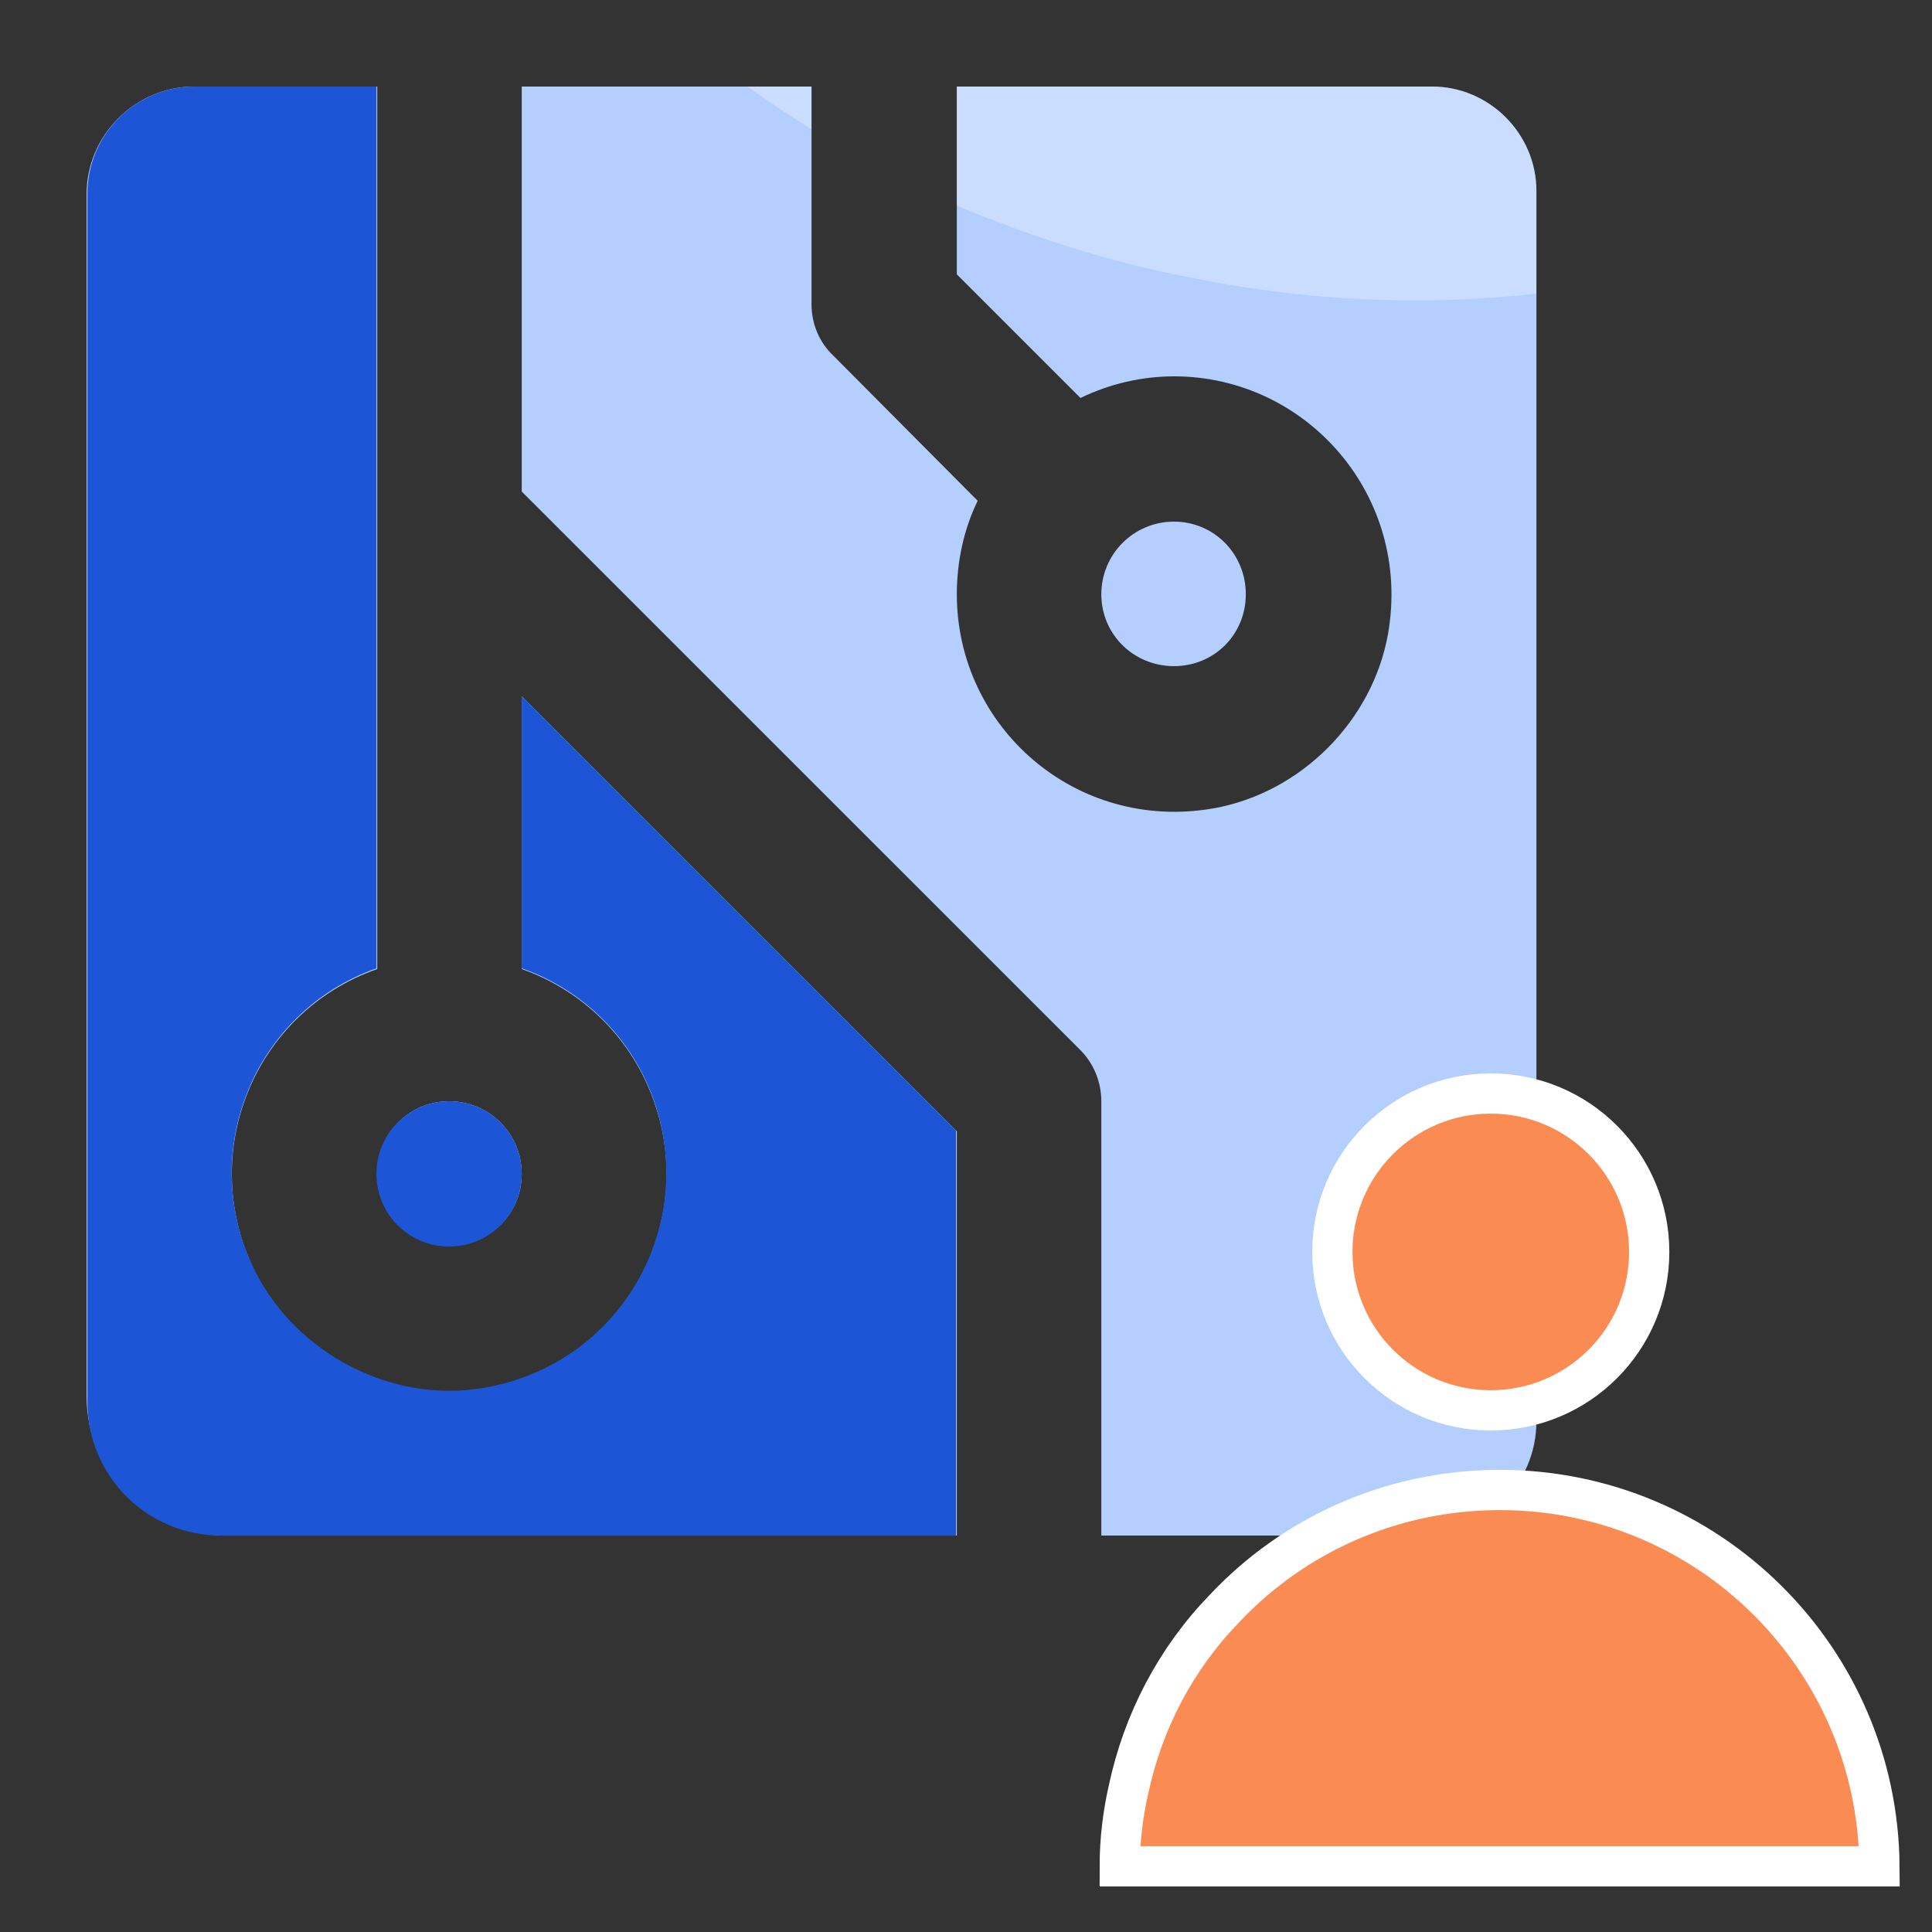
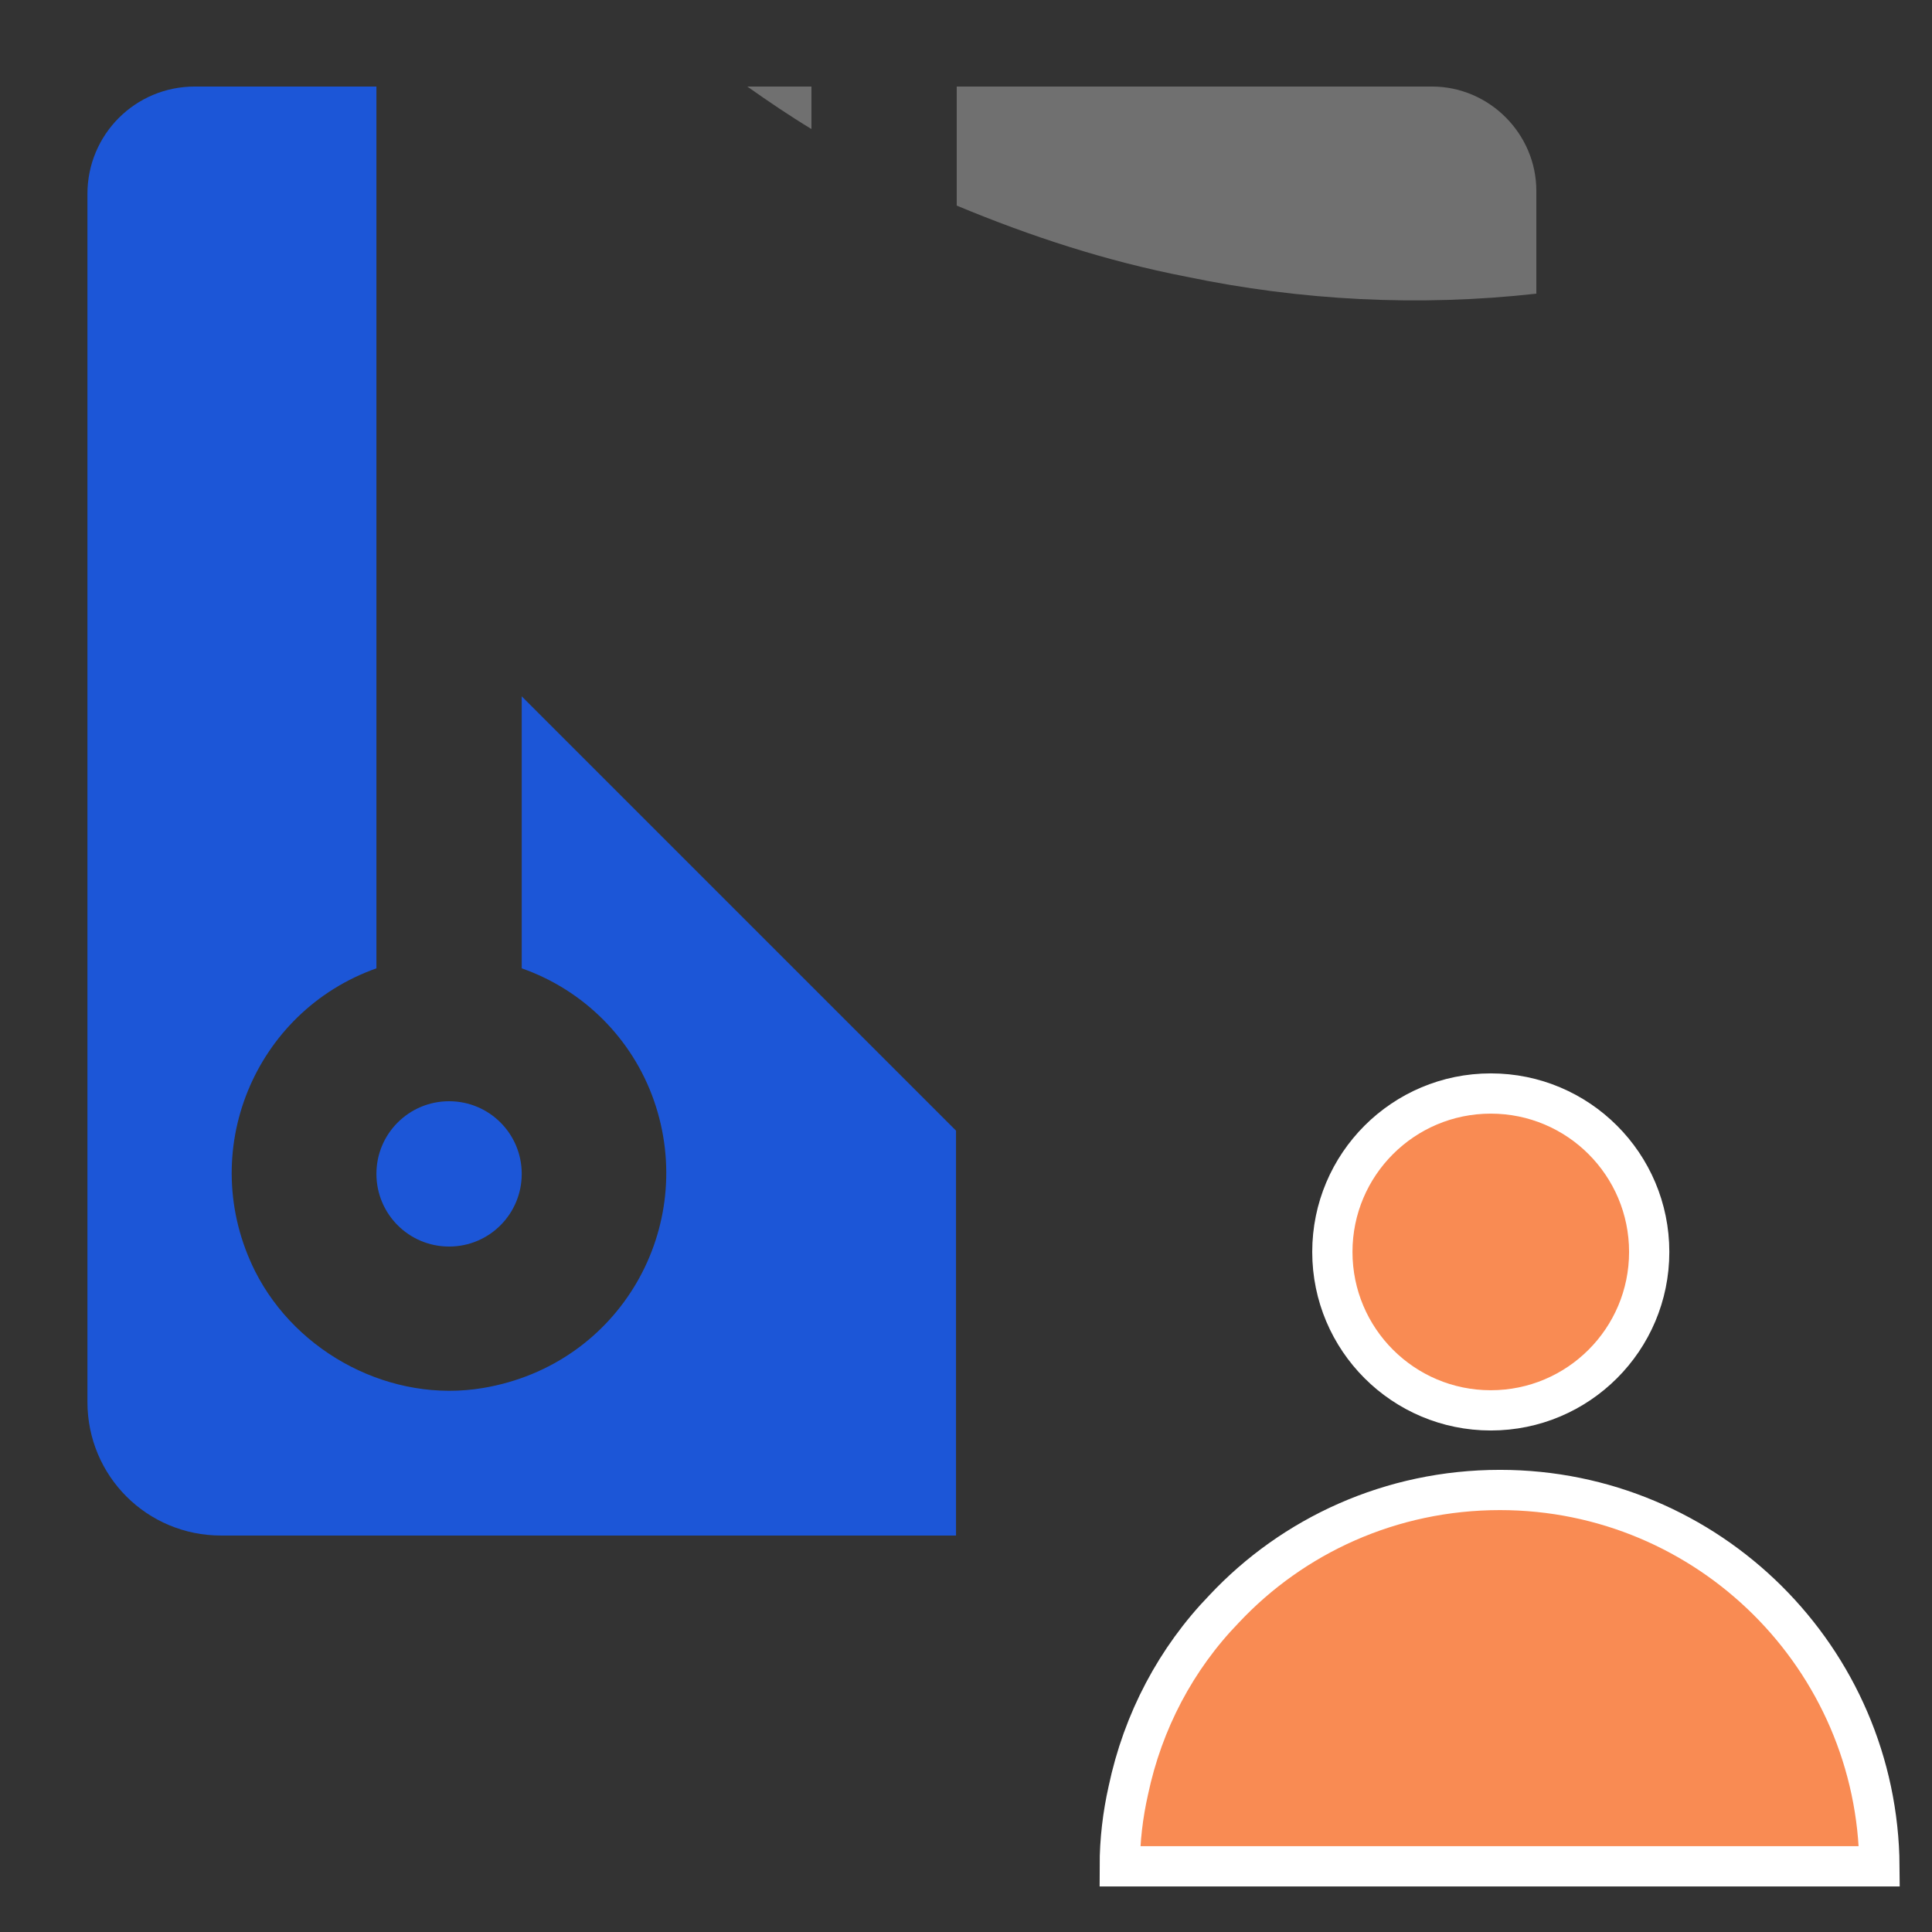
<svg xmlns="http://www.w3.org/2000/svg" width="24" height="24" viewBox="0 0 24 24" fill="none">
  <rect x="0" y="0" width="24" height="24" fill="#333333" stroke="none" />
-   <path d="M14.583 6.48C14.084 6.48 13.681 6.883 13.681 7.382C13.681 7.882 14.084 8.275 14.583 8.275C15.083 8.275 15.476 7.882 15.476 7.382C15.476 6.883 15.083 6.48 14.583 6.48ZM17.79 1.075H11.886V3.408L13.422 4.944C13.777 4.771 14.18 4.675 14.583 4.675C16.235 4.675 17.54 6.163 17.243 7.872C17.051 8.957 16.158 9.85 15.073 10.042C13.364 10.339 11.886 9.034 11.886 7.382C11.886 6.979 11.972 6.576 12.145 6.221L10.35 4.416C10.177 4.253 10.081 4.022 10.081 3.782V1.075H6.481V6.106L13.422 13.046C13.585 13.21 13.681 13.44 13.681 13.68V19.075H17.655C18.443 19.075 19.086 18.442 19.086 17.654V2.371C19.086 1.661 18.5 1.075 17.79 1.075ZM6.481 8.65V12.038C7.249 12.307 7.854 12.912 8.123 13.68C8.679 15.235 7.71 16.963 6.001 17.251C4.868 17.443 3.687 16.829 3.169 15.802C2.43 14.314 3.169 12.566 4.686 12.038V1.075H2.411C1.681 1.075 1.076 1.68 1.076 2.41V17.347C1.076 18.307 1.854 19.075 2.814 19.075H11.886V14.054L6.481 8.65ZM5.579 13.68C5.079 13.68 4.686 14.083 4.686 14.582C4.686 15.082 5.079 15.475 5.579 15.475C6.078 15.475 6.481 15.082 6.481 14.582C6.481 14.083 6.078 13.68 5.579 13.68Z" fill="#B4CFFD" />
  <path d="M5.579 13.68C6.078 13.68 6.481 14.083 6.481 14.582C6.481 15.082 6.078 15.485 5.579 15.485C5.08 15.485 4.676 15.082 4.676 14.582C4.676 14.083 5.08 13.68 5.579 13.68ZM2.411 1.075H4.676V12.029C3.16 12.566 2.43 14.314 3.169 15.792C3.688 16.819 4.868 17.434 6.001 17.242C7.71 16.954 8.67 15.235 8.123 13.67C7.854 12.902 7.249 12.298 6.481 12.029V8.65L11.876 14.045V19.075H2.747C1.825 19.075 1.086 18.336 1.086 17.414V2.41C1.086 1.67 1.681 1.075 2.42 1.075H2.411Z" fill="#1C56D7" />
  <path d="M23.337 23.184H13.91C13.91 22.858 13.949 22.541 14.016 22.243C14.198 21.379 14.611 20.602 15.206 19.987C16.061 19.075 17.28 18.509 18.633 18.509C21.225 18.509 23.328 20.602 23.347 23.184H23.337Z" fill="#F98B53" stroke="white" stroke-width="0.5" stroke-miterlimit="10" />
  <path d="M18.519 17.52C19.606 17.52 20.487 16.639 20.487 15.552C20.487 14.465 19.606 13.584 18.519 13.584C17.432 13.584 16.551 14.465 16.551 15.552C16.551 16.639 17.432 17.52 18.519 17.52Z" fill="#F98B53" stroke="white" stroke-width="0.5" stroke-miterlimit="10" />
  <g style="mix-blend-mode:screen" opacity="0.3">
    <path d="M9.283 1.075H10.08V1.603C9.811 1.44 9.542 1.258 9.283 1.075Z" fill="white" />
  </g>
  <g style="mix-blend-mode:screen" opacity="0.3">
    <path d="M19.085 2.371V3.648C17.626 3.811 16.157 3.734 14.736 3.437C13.747 3.245 12.806 2.938 11.885 2.554V1.075H17.789C18.499 1.075 19.085 1.661 19.085 2.371Z" fill="white" />
  </g>
</svg>